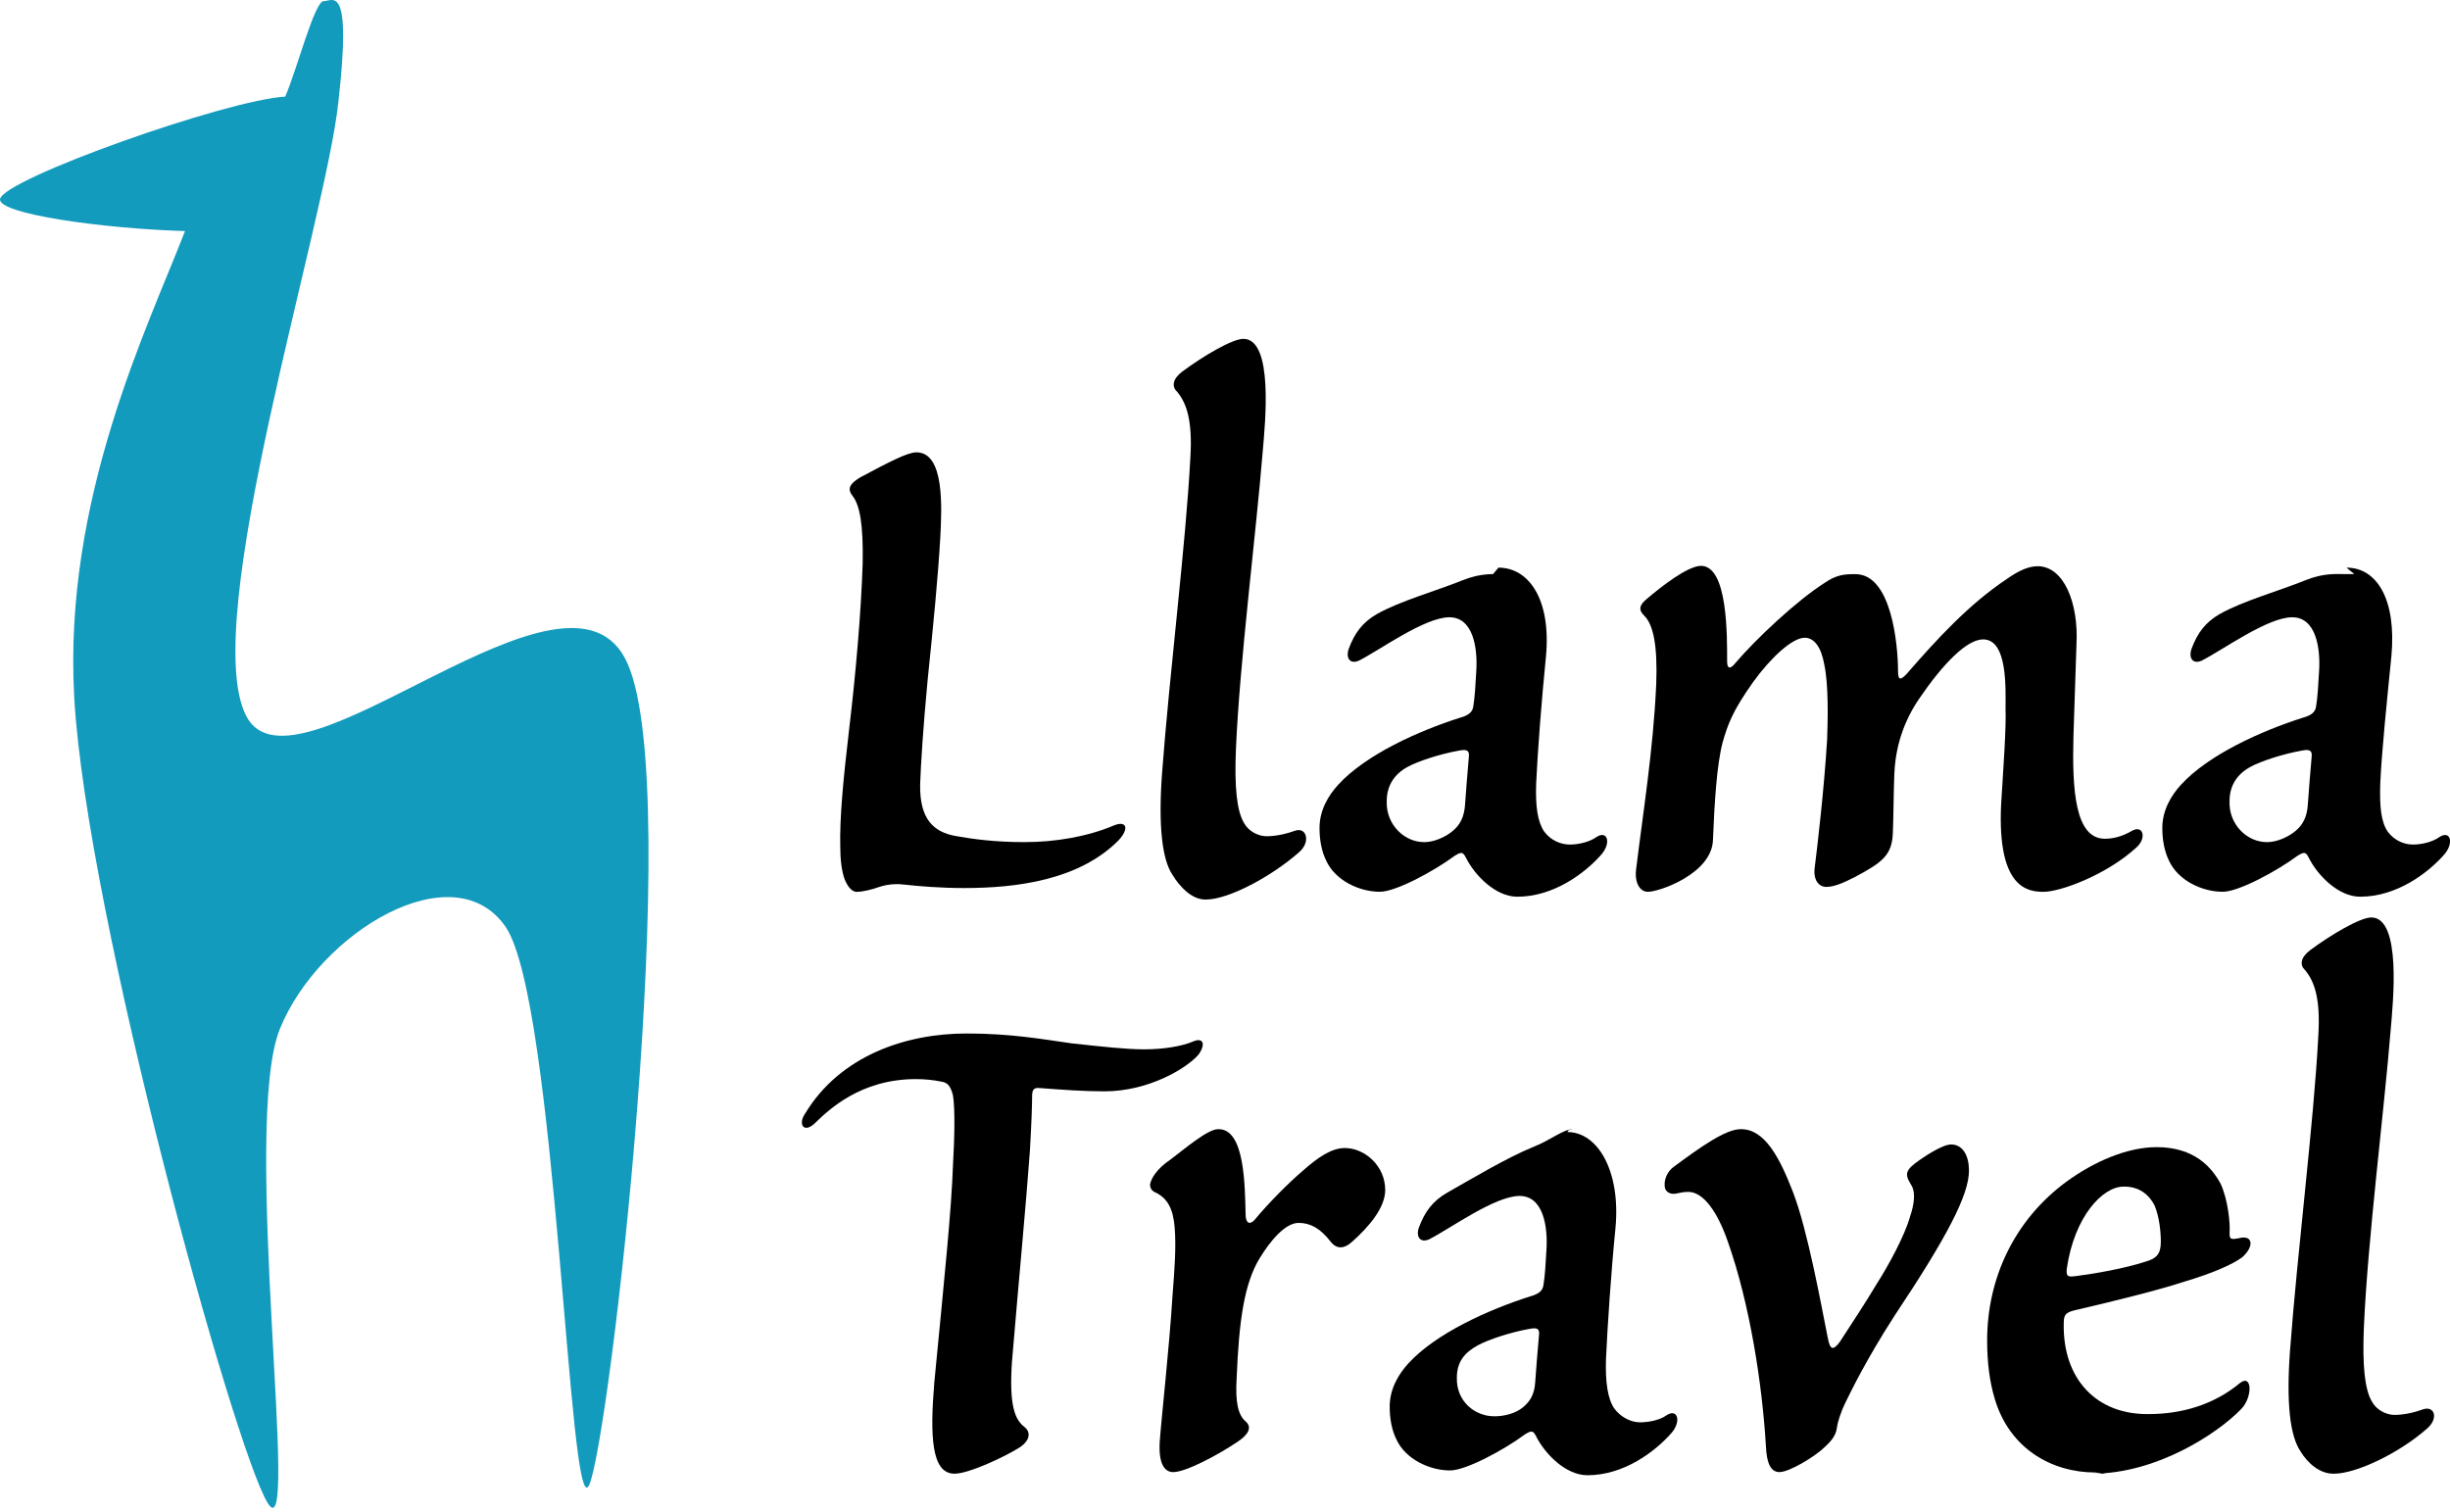
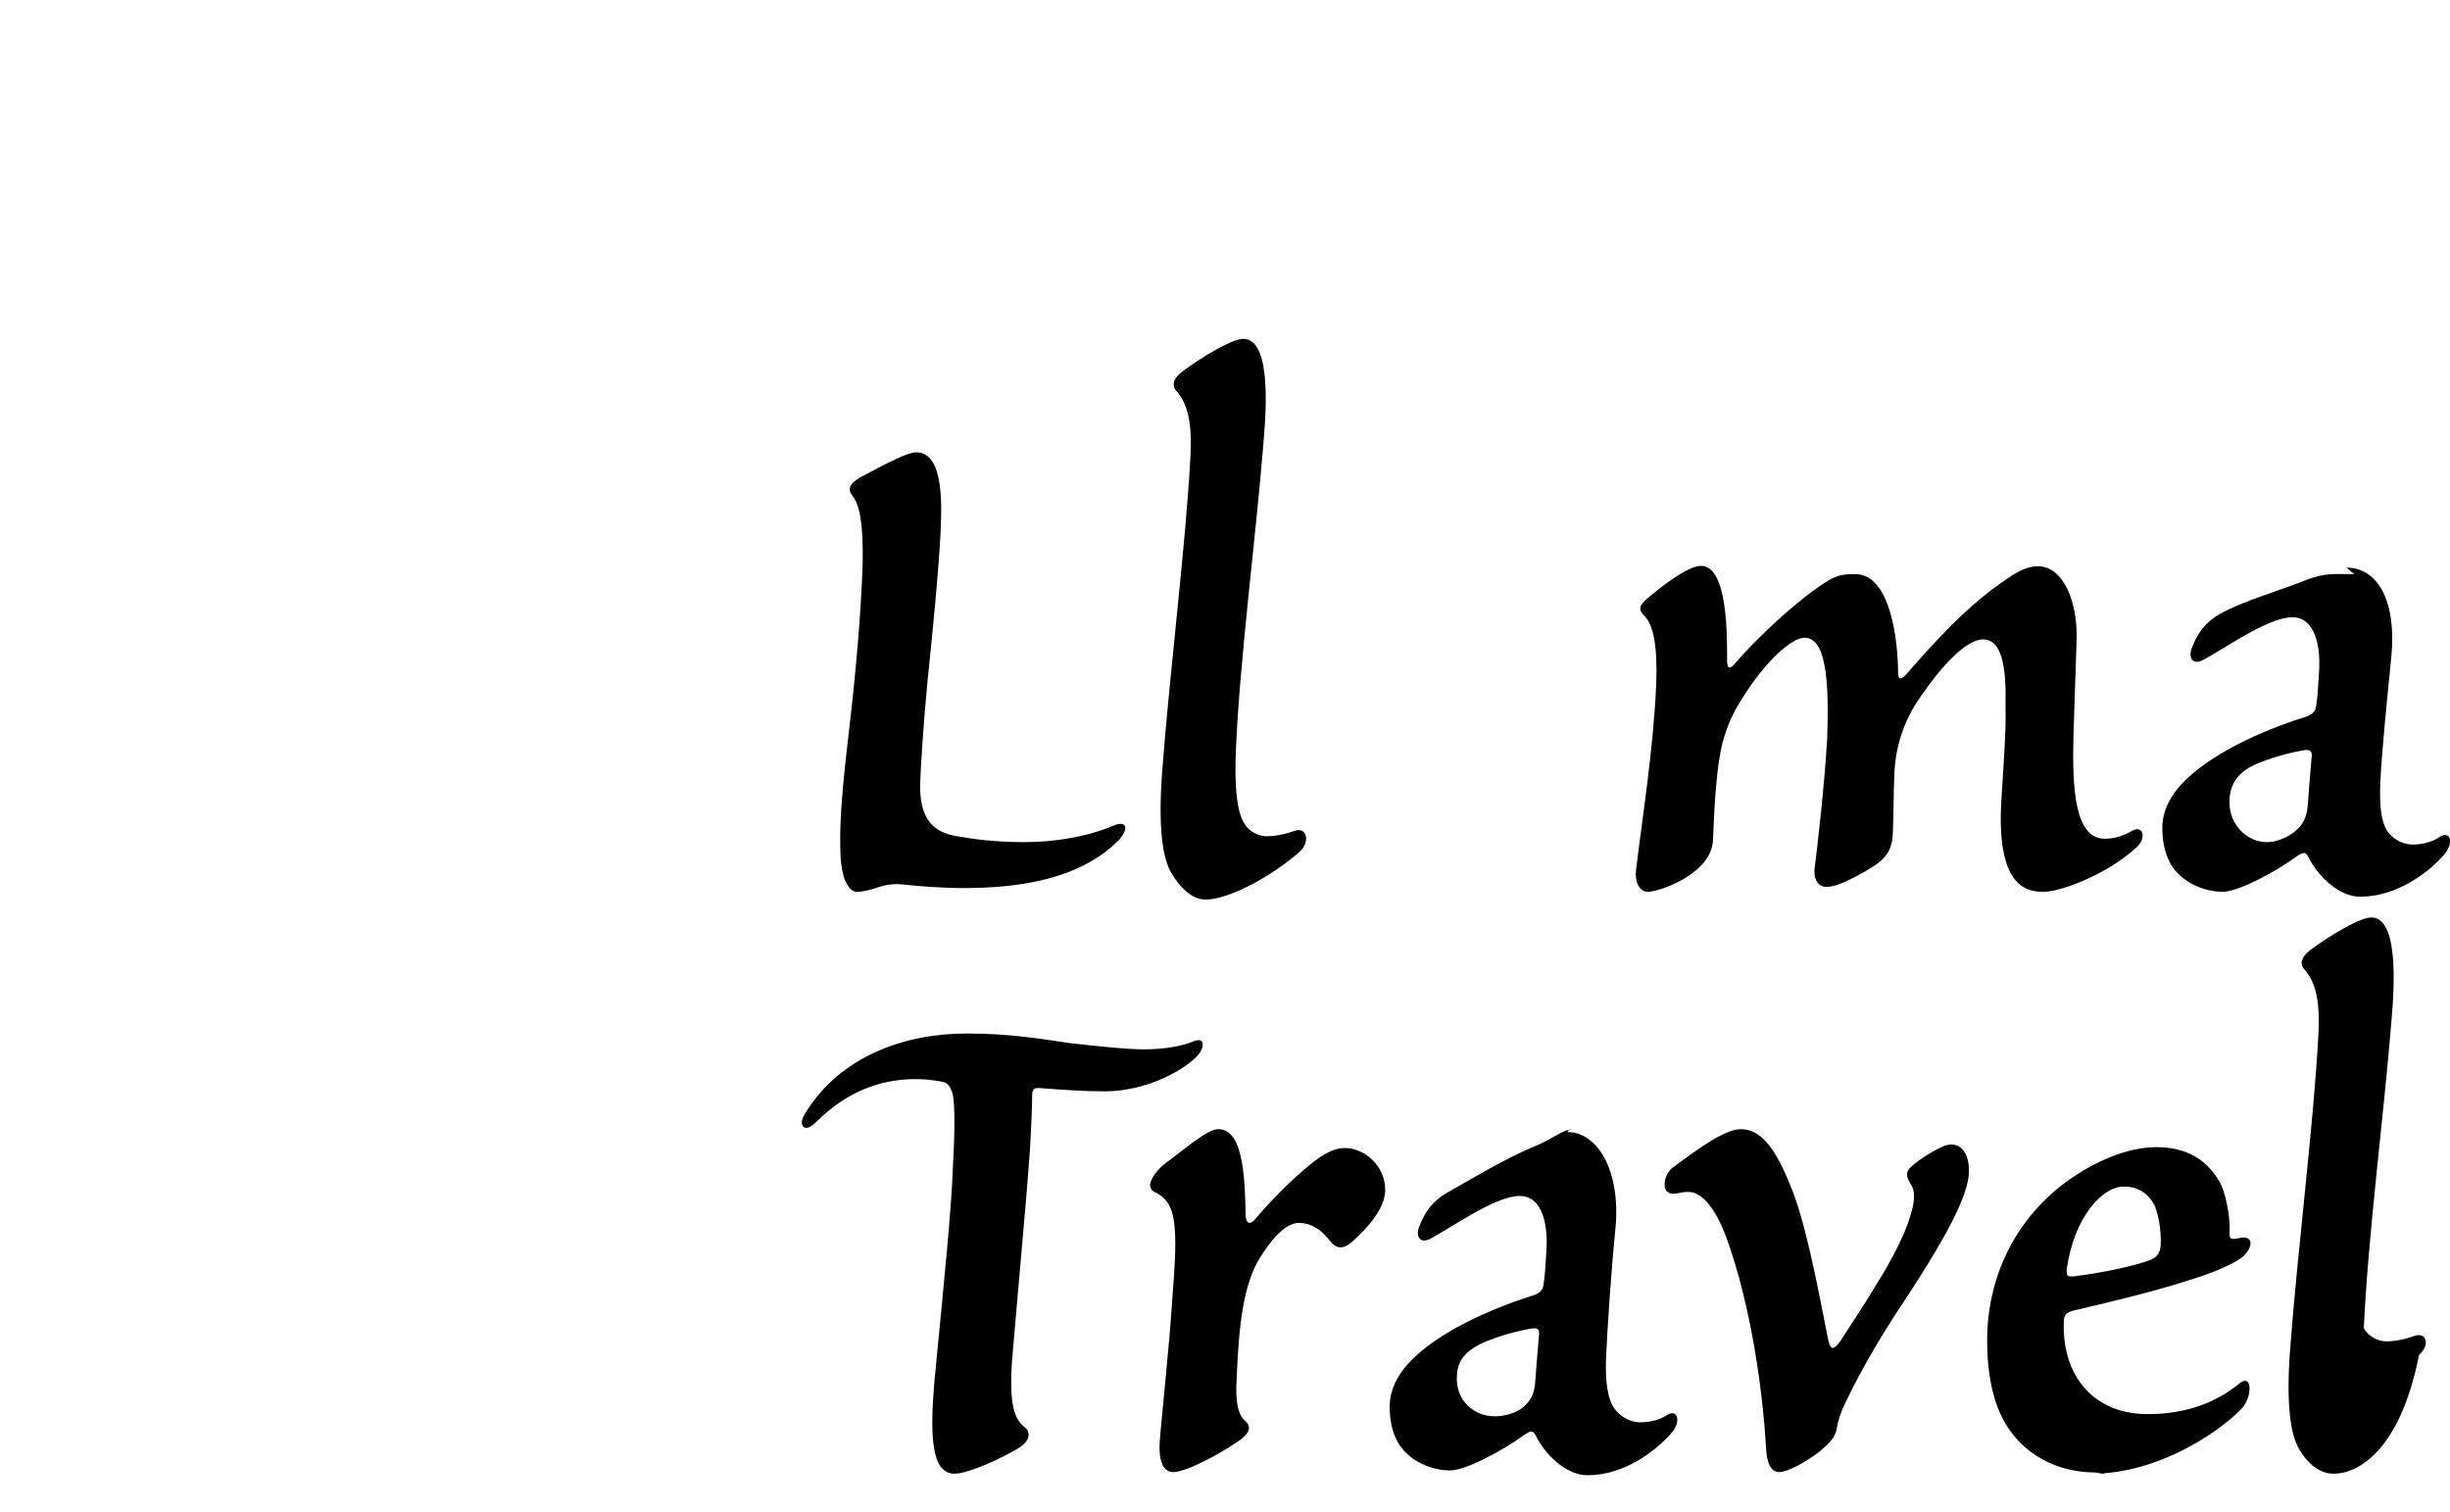
<svg xmlns="http://www.w3.org/2000/svg" version="1.1" id="Layer_1" x="0px" y="0px" width="128px" height="79px" viewBox="0 0 128 79" style="enable-background:new 0 0 128 79;" xml:space="preserve">
  <style type="text/css">
	.st0{fill:#139BBD;}
</style>
-   <path class="st0" d="M32.779,34.654c-2.996-6.755-17.387,7.635-19.913,2.76c-2.526-4.875,4.171-25.844,4.817-32.128  c0.705-6.226-0.294-5.227-0.763-5.227C16.45,0,15.51,3.641,14.923,4.993c-0.008,0.019-0.015,0.037-0.023,0.056  C11.851,5.216,0.228,9.331,0.004,10.396c-0.164,0.778,5.414,1.556,9.662,1.677C7.721,17.1,3.285,26.09,3.88,36.475  c0.646,11.336,8.341,39.177,10.103,42.055c1.762,2.878-1.41-19.794,0.646-24.786c2.056-5.051,9.104-9.281,11.806-5.287  c2.643,3.994,3.289,31.423,4.346,29.133C31.839,75.3,35.774,41.35,32.779,34.654z" />
  <path d="M53.533,44c1.599,0,3.276-0.281,4.68-0.878c0.663-0.256,0.78,0.179,0.234,0.777C56.38,45.99,53.104,46.4,50.374,46.4  c-1.209,0-2.379-0.094-3.12-0.179c-0.312-0.043-0.819-0.047-1.326,0.124c-0.351,0.128-0.858,0.254-1.17,0.254  c-0.195,0-0.429-0.172-0.624-0.641c-0.156-0.427-0.234-1.025-0.234-1.708c-0.039-1.494,0.156-3.543,0.468-6.189  c0.351-2.945,0.624-6.146,0.702-8.622c0.039-2.049-0.156-3.031-0.507-3.5c-0.312-0.383-0.195-0.64,0.351-0.981  c1.521-0.812,2.496-1.324,2.964-1.324c1.482,0,1.326,2.903,1.248,4.439c-0.117,2.049-0.351,4.44-0.663,7.47  c-0.234,2.476-0.351,4.354-0.39,5.421c-0.039,1.836,0.702,2.502,1.833,2.714C50.842,43.847,52.012,44,53.494,44H53.533z" />
  <path d="M62.971,47c-0.702,0-1.326-0.65-1.716-1.291c-0.546-0.811-0.741-2.587-0.546-5.276c0.39-5.251,1.248-12.008,1.482-16.532  c0.117-1.921-0.195-2.845-0.702-3.443c-0.273-0.256-0.234-0.654,0.273-1.039c1.092-0.811,2.613-1.714,3.198-1.714  c1.599,0,1.131,4.478,1.014,5.844c-0.351,4.354-1.209,11.011-1.404,15.621c-0.078,1.921,0.039,3.201,0.429,3.84  c0.234,0.427,0.741,0.683,1.17,0.683c0.507,0,1.053-0.127,1.521-0.298c0.585-0.171,0.78,0.607,0.195,1.119  C66.442,45.795,64.181,47,63.01,47H62.971z" />
-   <path d="M78.288,29.659c1.599,0,2.755,1.681,2.482,4.627c-0.234,2.347-0.436,4.959-0.514,6.667  c-0.039,1.195,0.074,1.988,0.425,2.501c0.351,0.47,0.876,0.674,1.344,0.674c0.429,0,1.023-0.132,1.374-0.388  c0.585-0.385,0.785,0.296,0.277,0.894c-0.858,0.982-2.494,2.219-4.405,2.219c-1.131,0-2.222-1.11-2.69-2.05  c-0.156-0.299-0.233-0.299-0.584-0.086c-1.092,0.811-3.081,1.878-3.9,1.878c-1.092,0-2.34-0.598-2.808-1.622  c-0.234-0.47-0.351-1.067-0.351-1.708c0-0.939,0.468-1.707,0.975-2.262c1.443-1.579,4.212-2.817,6.357-3.5  c0.468-0.128,0.663-0.299,0.702-0.598c0.078-0.47,0.117-1.11,0.156-1.836c0.078-1.195-0.156-2.817-1.404-2.817  c-1.287,0-3.627,1.707-4.719,2.262c-0.468,0.214-0.702-0.127-0.546-0.598c0.312-0.854,0.741-1.408,1.482-1.835  c1.209-0.683,3.12-1.213,4.485-1.768C77.401,29.932,77.987,30,78.533,30H78 M74.438,44c0.468,0,1.092-0.26,1.482-0.602  c0.351-0.298,0.585-0.706,0.624-1.389c0.039-0.598,0.117-1.548,0.195-2.444c0.039-0.342-0.078-0.433-0.507-0.347  c-0.975,0.171-2.145,0.551-2.691,0.851c-0.702,0.384-1.092,0.984-1.092,1.795C72.41,43.102,73.384,44,74.398,44H74.438z" />
  <path d="M96.941,30c1.872,0,2.222,3.645,2.222,5.097c0,0.47,0.156,0.436,0.468,0.094c1.56-1.793,3.237-3.624,5.227-4.947  c0.663-0.47,1.17-0.659,1.599-0.659c1.365,0,2.145,1.911,2.028,4.088l-0.156,4.733c-0.078,2.86,0.078,5.418,1.638,5.418  c0.39,0,0.858-0.086,1.443-0.427c0.585-0.299,0.741,0.426,0.195,0.895c-1.599,1.451-3.978,2.305-4.836,2.305  c-0.819,0-2.418-0.171-2.223-4.525c0.116-1.92,0.272-4.012,0.234-5.036c0-1.067,0.116-3.628-1.17-3.628  c-0.858,0-2.106,1.281-3.355,3.116c-1.014,1.494-1.248,2.945-1.286,3.927c-0.04,0.939-0.04,2.22-0.078,3.073  c-0.04,1.153-0.546,1.537-1.99,2.305c-0.662,0.342-1.13,0.512-1.481,0.512c-0.39,0-0.663-0.342-0.624-0.897  c0.156-1.238,0.507-4.226,0.663-6.829c0.039-1.067,0.078-2.86-0.156-3.927c-0.156-0.854-0.507-1.366-1.014-1.366  c-0.663,0-1.794,1.068-2.69,2.305c-1.092,1.537-1.327,2.22-1.6,3.159c-0.312,1.195-0.429,3.201-0.506,5.122  c-0.078,1.75-2.808,2.689-3.393,2.689c-0.429,0-0.702-0.47-0.624-1.153c0.351-2.902,0.897-6.232,1.053-9.689  c0.078-2.048-0.156-3.116-0.624-3.585c-0.312-0.3-0.273-0.556,0.156-0.897c0.702-0.597,2.106-1.707,2.808-1.707  c1.404,0,1.364,3.67,1.364,4.994c0,0.427,0.196,0.384,0.43,0.086c1.053-1.239,3.198-3.262,4.68-4.201  C95.966,30.017,96.395,30,96.902,30H96.941z" />
  <path d="M122.593,29.659c1.598,0,2.618,1.681,2.345,4.627c-0.233,2.347-0.505,4.959-0.582,6.667  c-0.038,1.195,0.041,1.988,0.391,2.501c0.351,0.47,0.859,0.674,1.327,0.674c0.429,0,1.015-0.132,1.365-0.388  c0.585-0.385,0.78,0.296,0.273,0.894c-0.858,0.982-2.496,2.219-4.407,2.219c-1.132,0-2.224-1.11-2.691-2.05  c-0.156-0.299-0.234-0.299-0.585-0.086c-1.092,0.811-3.082,1.878-3.9,1.878c-1.092,0-2.34-0.598-2.808-1.622  c-0.234-0.47-0.351-1.067-0.351-1.708c0-0.939,0.468-1.707,0.975-2.262c1.444-1.579,4.212-2.817,6.357-3.5  c0.468-0.128,0.663-0.299,0.702-0.598c0.078-0.47,0.117-1.11,0.156-1.836c0.078-1.195-0.156-2.817-1.404-2.817  c-1.287,0-3.627,1.707-4.719,2.262c-0.468,0.214-0.702-0.127-0.546-0.598c0.312-0.854,0.741-1.408,1.482-1.835  c1.209-0.683,3.12-1.213,4.485-1.768c0.975-0.384,1.56-0.316,2.106-0.316H123 M118.469,44c0.468,0,1.092-0.26,1.482-0.602  c0.351-0.298,0.585-0.706,0.624-1.389c0.039-0.598,0.117-1.548,0.195-2.444c0.039-0.342-0.078-0.433-0.507-0.347  c-0.975,0.171-2.145,0.551-2.691,0.851c-0.702,0.384-1.091,0.984-1.091,1.795c-0.04,1.239,0.935,2.137,1.949,2.137H118.469z" />
  <path d="M50.53,54c2.262,0,3.939,0.296,5.421,0.51c1.56,0.171,2.886,0.318,3.822,0.318c1.014,0,1.989-0.161,2.574-0.417  c0.507-0.213,0.663,0.134,0.273,0.688c-0.624,0.726-2.613,1.923-4.914,1.923c-1.092,0-2.223-0.084-3.354-0.169  c-0.351-0.043-0.429,0.086-0.429,0.427c0,0.47-0.039,1.537-0.117,2.86c-0.195,2.732-0.546,6.36-0.936,11.012  c-0.156,2.305,0.156,3.031,0.663,3.415c0.312,0.256,0.312,0.683-0.273,1.067c-0.819,0.512-2.652,1.366-3.393,1.366  c-1.209,0-1.287-1.964-1.053-4.78c0.546-5.635,0.897-9.05,0.975-11.355c0.078-1.365,0.117-2.902,0-3.628  c-0.117-0.469-0.273-0.683-0.624-0.726c-0.429-0.085-0.858-0.128-1.326-0.128c-2.886,0-4.563,1.622-5.265,2.305  c-0.585,0.555-0.897,0.046-0.507-0.51C43.9,55.15,47.332,54,50.491,54H50.53z" />
  <path d="M63.673,59c1.365,0,1.365,2.961,1.404,4.454c0,0.427,0.195,0.585,0.468,0.285c0.741-0.896,1.794-1.948,2.496-2.546  c0.819-0.726,1.521-1.209,2.223-1.209c1.014,0,2.106,0.911,2.106,2.191c0,0.939-0.858,1.927-1.716,2.696  c-0.468,0.427-0.858,0.388-1.17-0.038c-0.507-0.641-1.014-0.937-1.638-0.937c-0.702,0-1.482,0.94-2.028,1.836  c-0.819,1.323-1.092,3.33-1.209,6.275c-0.078,1.281,0.078,1.921,0.468,2.263c0.351,0.299,0.156,0.683-0.429,1.068  c-1.014,0.683-2.691,1.579-3.354,1.579c-0.468,0-0.78-0.47-0.702-1.622c0.078-1.11,0.507-4.994,0.663-7.555  c0.117-1.494,0.195-2.604,0.117-3.585c-0.078-1.024-0.39-1.537-0.975-1.836c-0.234-0.085-0.312-0.256-0.312-0.427  c0.039-0.298,0.351-0.827,1.053-1.295C61.879,60.04,63.088,59,63.634,59H63.673z" />
  <path d="M81.886,59.149c1.599,0,2.789,2.054,2.516,4.999c-0.234,2.348-0.419,5.146-0.497,6.853  c-0.039,1.195,0.083,2.083,0.434,2.594c0.351,0.47,0.88,0.721,1.348,0.721c0.429,0,1.025-0.109,1.376-0.365  c0.584-0.384,0.785,0.308,0.278,0.906c-0.858,0.982-2.493,2.224-4.404,2.224c-1.131,0-2.221-1.107-2.69-2.046  c-0.156-0.299-0.233-0.298-0.584-0.084c-1.092,0.811-3.081,1.879-3.9,1.879c-1.092,0-2.34-0.597-2.808-1.622  c-0.234-0.469-0.351-1.067-0.351-1.707c0-0.939,0.468-1.707,0.975-2.263c1.443-1.579,4.212-2.817,6.357-3.5  c0.468-0.128,0.663-0.299,0.702-0.598c0.078-0.47,0.117-1.11,0.156-1.835c0.078-1.195-0.156-2.817-1.404-2.817  c-1.287,0-3.627,1.707-4.719,2.263c-0.468,0.213-0.702-0.129-0.546-0.598c0.312-0.854,0.741-1.409,1.482-1.836  c1.209-0.683,3.12-1.83,4.485-2.384C81.068,59.549,81.652,59,82.198,59H82 M78.103,74c0.468,0,1.092-0.143,1.482-0.484  c0.351-0.299,0.585-0.648,0.624-1.331c0.039-0.597,0.117-1.519,0.195-2.416c0.039-0.342-0.078-0.417-0.507-0.333  c-0.975,0.171-2.145,0.56-2.691,0.858c-0.702,0.385-1.092,0.871-1.092,1.682C76.075,73.215,77.05,74,78.064,74H78.103z" />
  <path d="M90.973,59c1.248,0,2.028,1.552,2.691,3.259c0.78,2.007,1.482,5.92,1.833,7.669c0.117,0.598,0.273,0.655,0.624,0.185  c0.663-1.024,1.287-1.956,1.95-3.065c0.624-0.982,1.443-2.493,1.717-3.475c0.234-0.683,0.272-1.225,0.116-1.566  c-0.116-0.214-0.272-0.421-0.272-0.635c0-0.213,0.156-0.38,0.429-0.594c0.39-0.298,1.404-0.98,1.872-0.98  c0.624,0,0.936,0.598,0.936,1.367c0,1.281-1.17,3.501-3.9,7.598c-1.482,2.304-2.262,3.927-2.535,4.482  c-0.273,0.554-0.429,1.067-0.468,1.365c-0.039,0.342-0.234,0.64-0.663,1.025c-0.429,0.427-1.794,1.281-2.339,1.281  c-0.43,0-0.664-0.427-0.702-1.323c-0.195-3.33-0.858-7.512-1.99-10.714c-0.546-1.579-1.286-2.603-2.066-2.603  c-0.234,0-0.429,0.042-0.624,0.085c-0.195,0.042-0.39,0-0.507-0.129c-0.195-0.171-0.156-0.869,0.351-1.253  C88.868,59.912,90.155,59,90.935,59H90.973z" />
  <path d="M109.474,76.937c-2.262,0-4.473-1.227-5.253-3.831c-0.273-0.896-0.403-1.915-0.403-3.067c0-3.244,1.417-6.293,4.147-8.3  c1.404-1.024,3.146-1.801,4.706-1.801c1.989,0,2.88,1.062,3.348,1.916c0.39,0.854,0.503,2.089,0.465,2.559  c0,0.342,0.036,0.382,0.622,0.255c0.624-0.085,0.623,0.511,0.038,1.023c-0.507,0.384-1.599,0.853-3.043,1.28  c-1.286,0.427-3.705,1.024-5.538,1.451c-0.586,0.128-0.742,0.213-0.742,0.683c-0.078,2.946,1.716,4.823,4.446,4.78  c1.754,0,3.432-0.512,4.758-1.622c0.663-0.512,0.663,0.789,0.039,1.387c-1.208,1.238-4.368,3.35-7.761,3.35H110 M110.942,62  c-1.092,0-2.574,1.568-2.964,4.299c-0.038,0.427,0.078,0.421,0.468,0.378c1.014-0.128,2.574-0.408,3.627-0.75  c0.624-0.171,0.819-0.439,0.819-1.037c0-0.554-0.078-1.275-0.312-1.872c-0.312-0.64-0.858-1.019-1.599-1.019H110.942z" />
-   <path d="M121.901,77c-0.702,0-1.326-0.533-1.716-1.173c-0.546-0.811-0.741-2.528-0.546-5.218c0.39-5.25,1.248-11.978,1.482-16.502  c0.116-1.92-0.196-2.83-0.702-3.428c-0.273-0.256-0.234-0.647,0.272-1.031c1.092-0.811,2.614-1.711,3.198-1.711  c1.599,0,1.131,4.48,1.014,5.846c-0.351,4.353-1.208,11.011-1.404,15.621c-0.078,1.92,0.04,3.201,0.43,3.842  c0.234,0.426,0.741,0.682,1.169,0.682c0.507,0,1.053-0.128,1.521-0.299c0.585-0.171,0.78,0.49,0.195,1.002  C125.372,75.912,123.11,77,121.94,77H121.901z" />
+   <path d="M121.901,77c-0.702,0-1.326-0.533-1.716-1.173c-0.546-0.811-0.741-2.528-0.546-5.218c0.39-5.25,1.248-11.978,1.482-16.502  c0.116-1.92-0.196-2.83-0.702-3.428c-0.273-0.256-0.234-0.647,0.272-1.031c1.092-0.811,2.614-1.711,3.198-1.711  c1.599,0,1.131,4.48,1.014,5.846c-0.351,4.353-1.208,11.011-1.404,15.621c0.234,0.426,0.741,0.682,1.169,0.682c0.507,0,1.053-0.128,1.521-0.299c0.585-0.171,0.78,0.49,0.195,1.002  C125.372,75.912,123.11,77,121.94,77H121.901z" />
</svg>